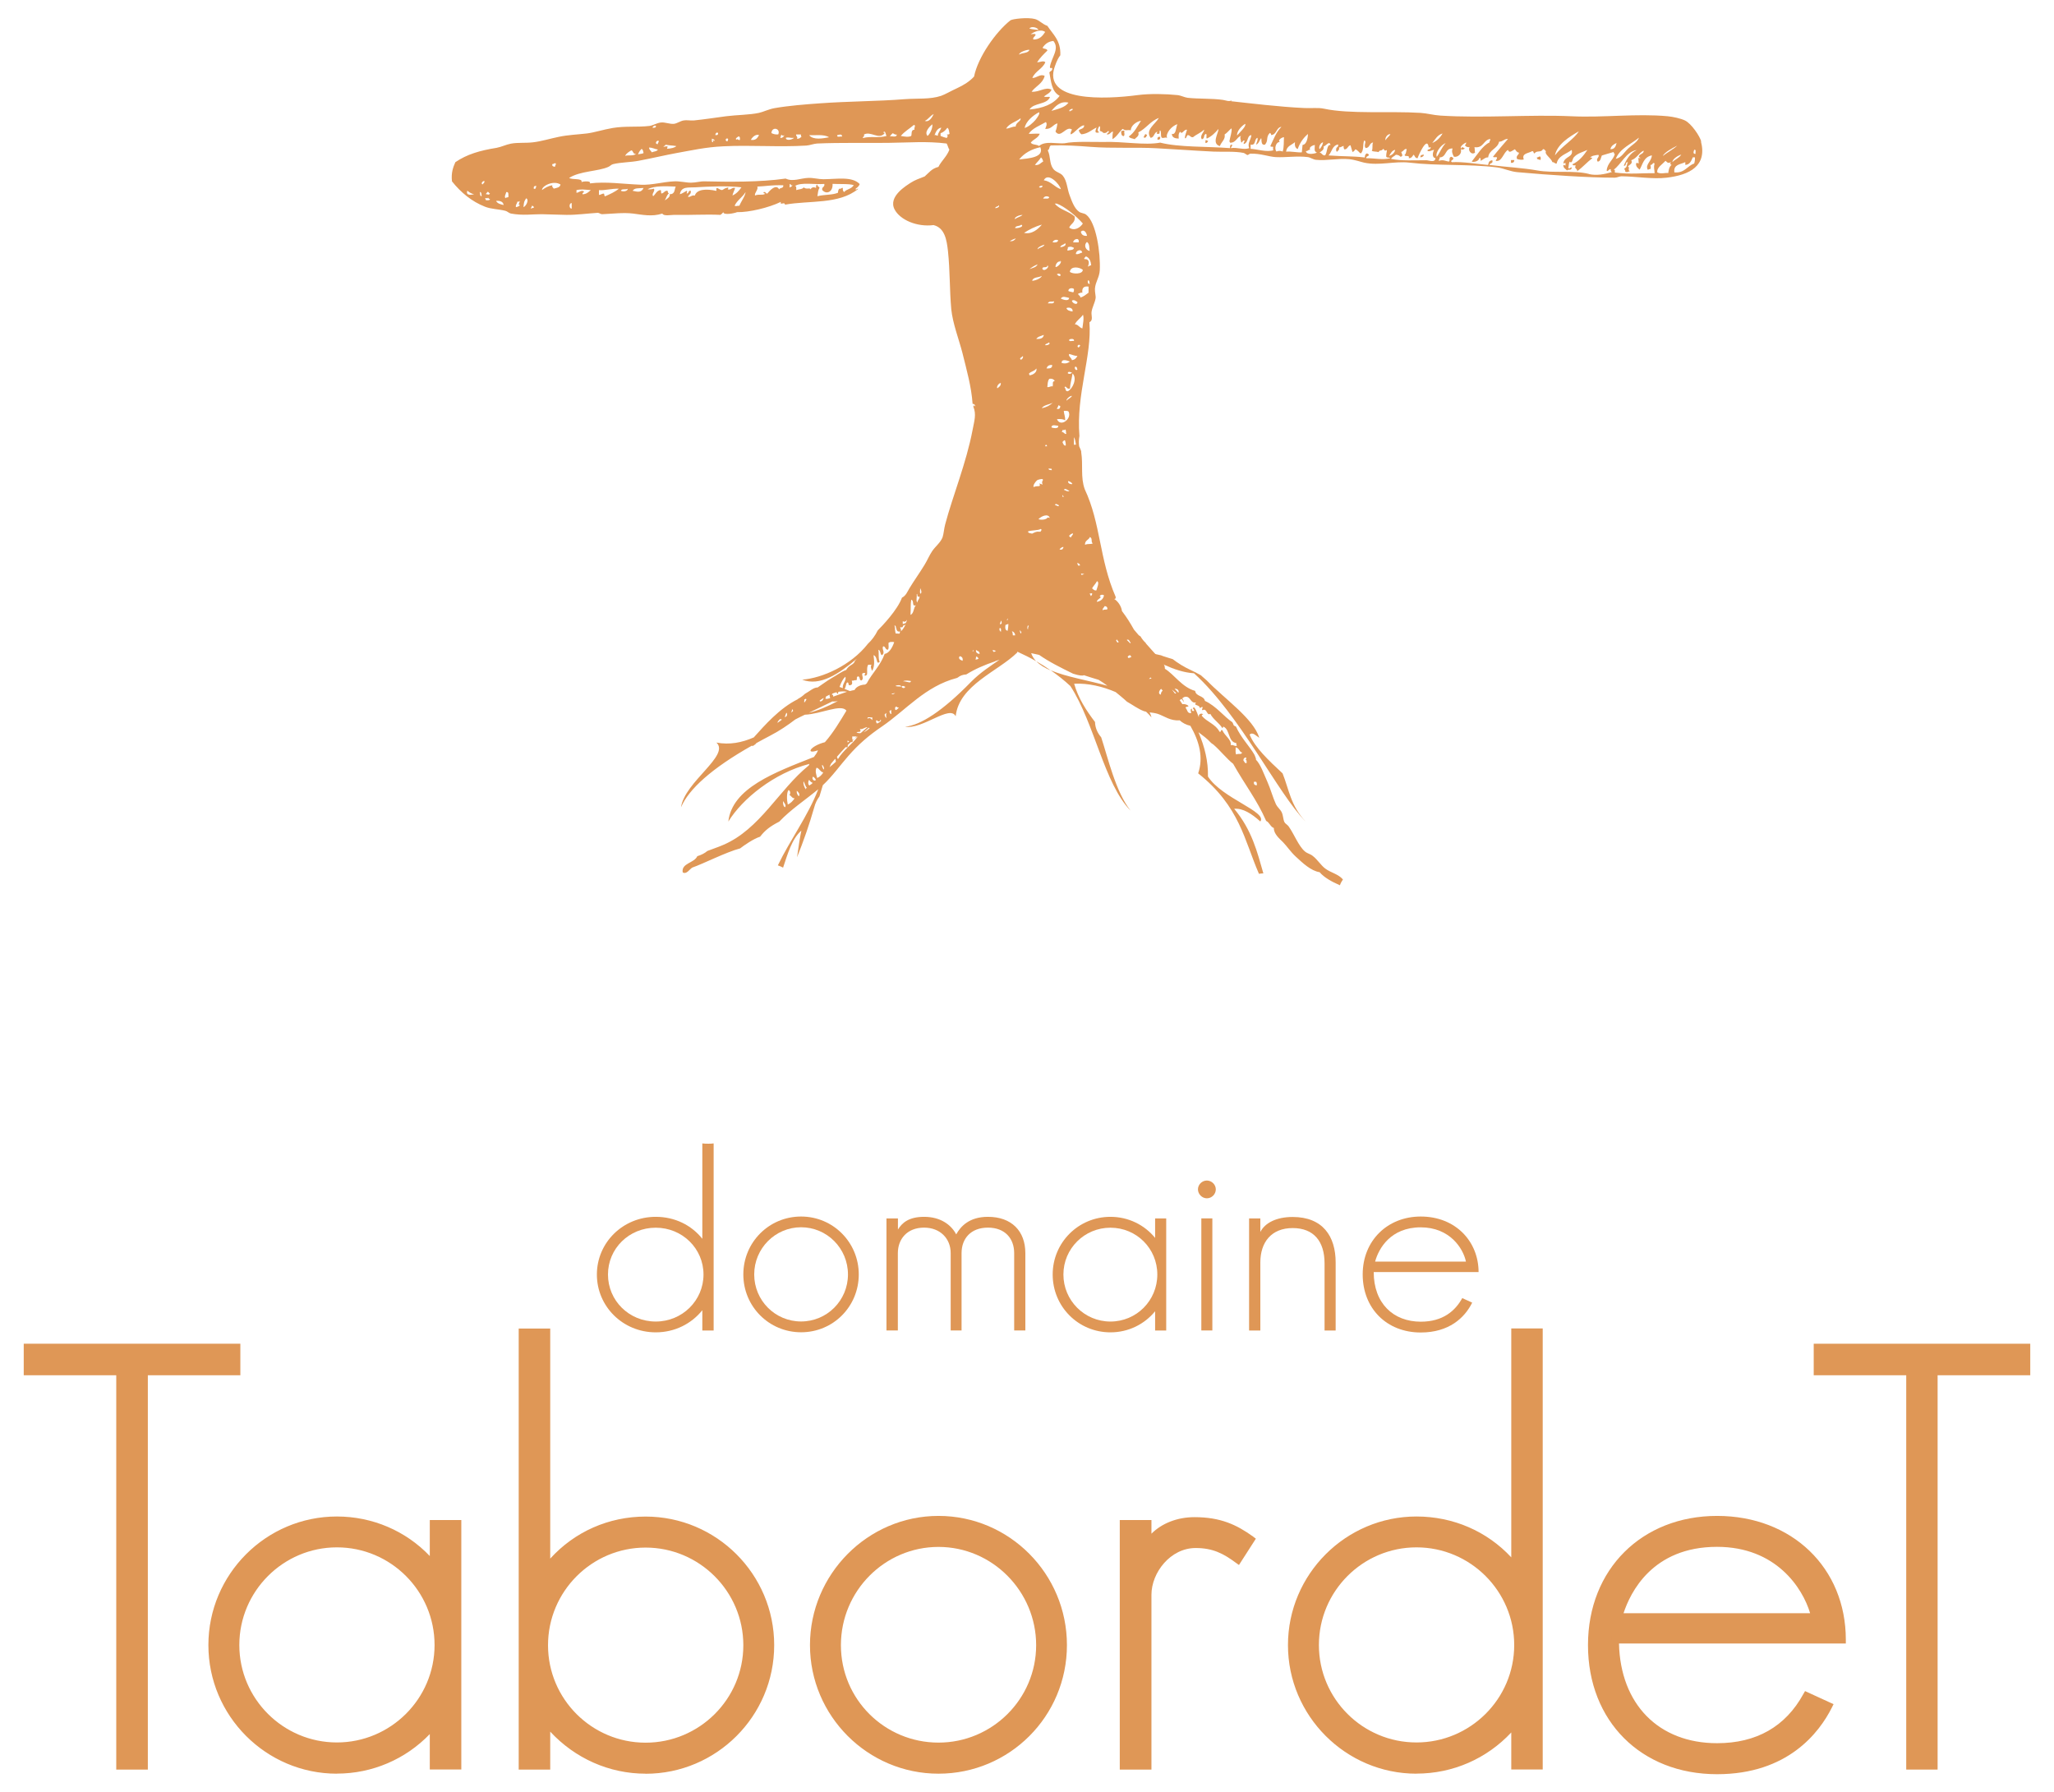
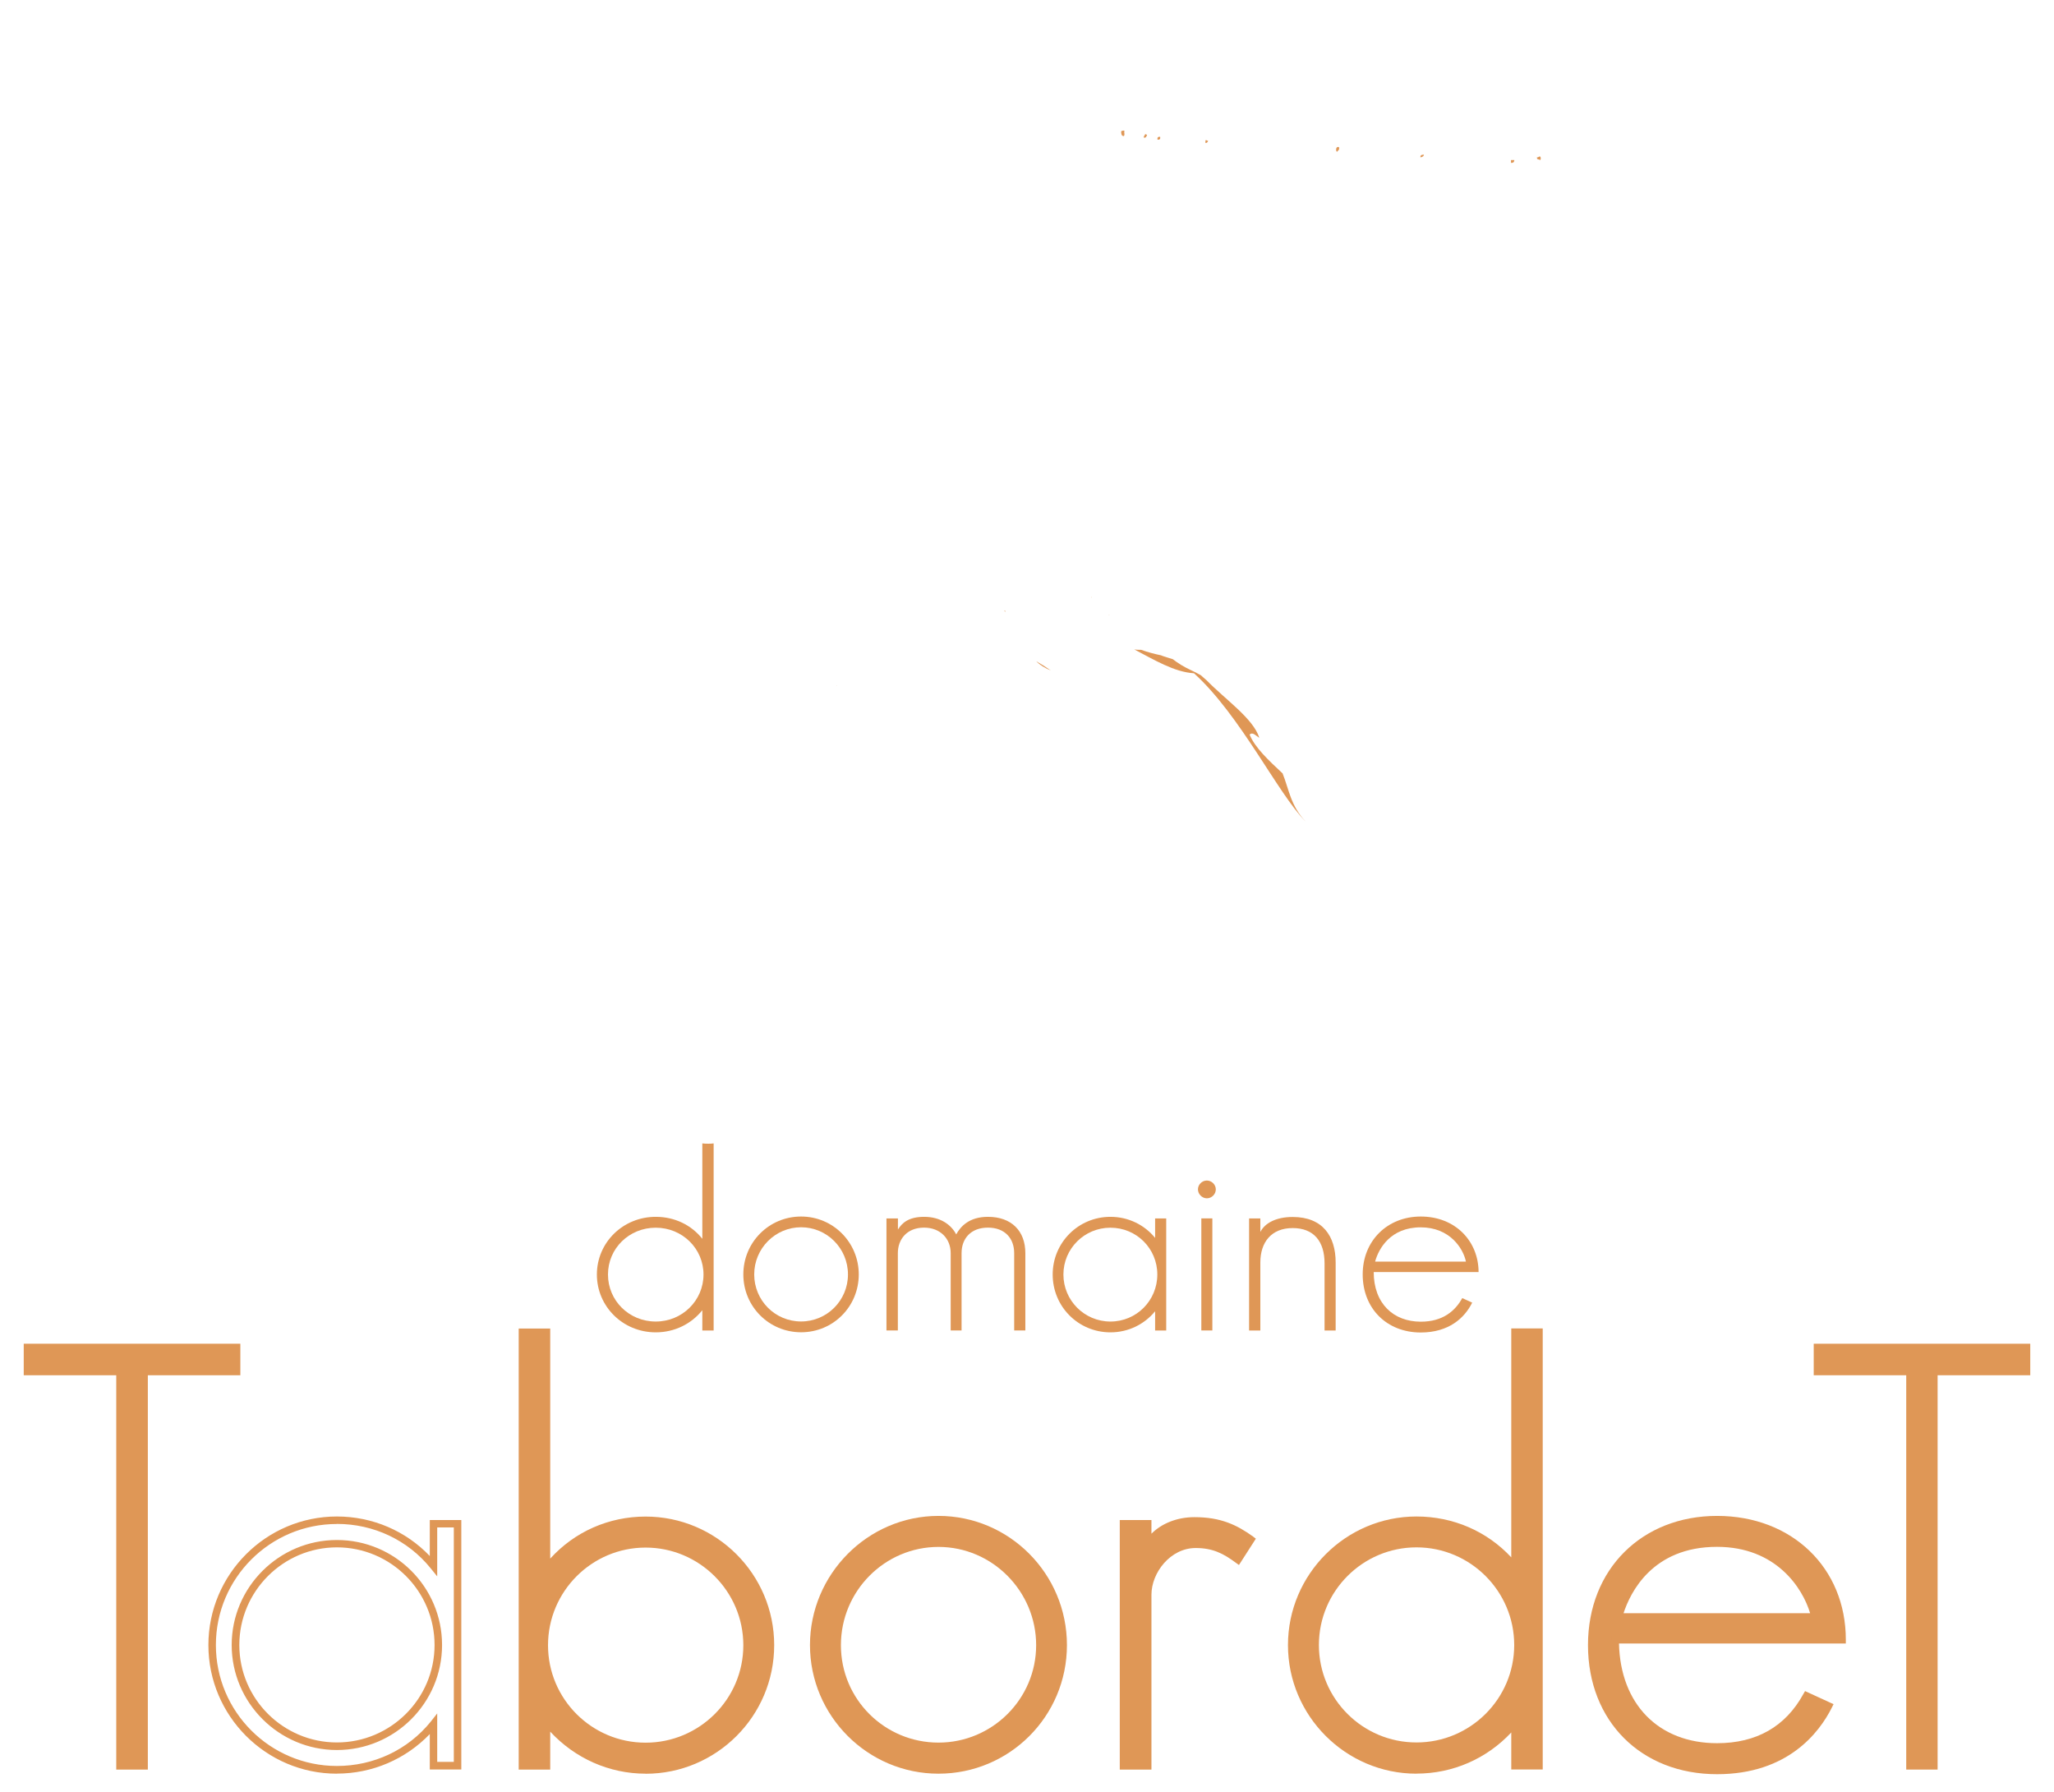
<svg xmlns="http://www.w3.org/2000/svg" id="Calque_1" data-name="Calque 1" viewBox="0 0 279.53 243.91">
  <defs>
    <style>
      .cls-1 {
        fill: #df9756;
        stroke-width: 0px;
      }
    </style>
  </defs>
  <g>
    <polygon class="cls-1" points="32.2 186.62 19.6 186.62 19.6 240.3 16.34 240.3 16.34 186.62 3.74 186.62 3.74 183.36 32.2 183.36 32.2 186.62" />
    <path class="cls-1" d="m20.12,240.81h-4.3v-53.66H3.23v-4.29h29.48v4.29h-12.59v53.66Zm-3.28-1.04h2.26v-53.66h12.59v-2.24H4.25v2.24h12.59v53.66Z" />
-     <path class="cls-1" d="m28.88,223.87c0-9.42,7.57-16.99,16.98-16.99,5.34,0,10.04,2.39,13.15,6.21v-5.73h3.28v32.94h-3.28v-5.68c-3.11,3.81-7.81,6.22-13.15,6.22-9.41,0-16.98-7.58-16.98-16.97m16.98,13.78c7.65,0,13.8-6.14,13.8-13.78s-6.15-13.8-13.8-13.8-13.8,6.13-13.8,13.8,6.14,13.78,13.8,13.78" />
    <path class="cls-1" d="m45.85,241.37c-9.65,0-17.49-7.87-17.49-17.5s7.84-17.5,17.49-17.5c4.82,0,9.36,1.94,12.64,5.38v-4.9h4.29v33.95h-4.29v-4.82c-3.29,3.42-7.82,5.38-12.64,5.38m0-33.97c-9.08,0-16.47,7.37-16.47,16.47s7.39,16.46,16.47,16.46c5,0,9.65-2.18,12.76-6.02l.89-1.13v6.59h2.26v-31.9h-2.26v6.66l-.89-1.1c-3.11-3.85-7.77-6.04-12.76-6.04m0,30.77c-7.89,0-14.32-6.43-14.32-14.29s6.42-14.29,14.32-14.29,14.31,6.4,14.31,14.29-6.43,14.29-14.31,14.29m0-27.58c-7.3,0-13.28,5.96-13.28,13.29s5.98,13.26,13.28,13.26,13.29-5.93,13.29-13.26-5.96-13.29-13.29-13.29" />
    <path class="cls-1" d="m71.13,240.3v-59.01h3.26v32.19c3.11-4.06,7.98-6.6,13.47-6.6,9.41,0,16.98,7.57,16.98,16.99s-7.57,16.97-16.98,16.97c-5.49,0-10.36-2.62-13.47-6.61v6.07h-3.26Zm16.73-2.64c7.64,0,13.8-6.14,13.8-13.78s-6.16-13.8-13.8-13.8-13.82,6.13-13.82,13.8,6.17,13.78,13.82,13.78" />
    <path class="cls-1" d="m87.86,241.37c-4.96,0-9.61-2.09-12.98-5.72v5.16h-4.29v-60.02h4.29v31.31c3.32-3.66,7.97-5.72,12.98-5.72,9.64,0,17.5,7.84,17.5,17.5s-7.86,17.5-17.5,17.5m-13.98-8.61l.91,1.18c3.19,4.06,7.95,6.39,13.07,6.39,9.07,0,16.46-7.4,16.46-16.46s-7.39-16.47-16.46-16.47c-5.18,0-9.96,2.35-13.07,6.41l-.91,1.22v-33.22h-2.23v57.97h2.23v-7.02Zm13.98,5.41c-7.88,0-14.3-6.43-14.3-14.29s6.42-14.29,14.3-14.29,14.34,6.4,14.34,14.29-6.47,14.29-14.34,14.29m0-27.58c-7.32,0-13.28,5.96-13.28,13.29s5.96,13.26,13.28,13.26,13.3-5.93,13.3-13.26-5.98-13.29-13.3-13.29" />
    <path class="cls-1" d="m127.72,240.84c-9.41,0-16.97-7.58-16.97-16.97s7.57-17.06,16.97-17.06,16.99,7.64,16.99,17.06-7.58,16.97-16.99,16.97m0-3.18c7.65,0,13.82-6.14,13.82-13.78s-6.17-13.88-13.82-13.88-13.79,6.21-13.79,13.88,6.12,13.78,13.79,13.78" />
    <path class="cls-1" d="m127.72,241.37c-9.64,0-17.49-7.87-17.49-17.5s7.85-17.58,17.49-17.58,17.48,7.88,17.48,17.58-7.83,17.5-17.48,17.5m0-34.05c-9.07,0-16.46,7.43-16.46,16.55s7.39,16.46,16.46,16.46,16.46-7.4,16.46-16.46-7.38-16.55-16.46-16.55m0,30.85c-7.91,0-14.31-6.43-14.31-14.29s6.4-14.4,14.31-14.4,14.31,6.47,14.31,14.4-6.43,14.29-14.31,14.29m0-27.66c-7.31,0-13.28,5.99-13.28,13.37s5.97,13.26,13.28,13.26,13.29-5.93,13.29-13.26-5.96-13.37-13.29-13.37" />
    <path class="cls-1" d="m152.91,207.36h3.25v2.87c1.13-2,3.58-3.26,6.38-3.26,3.59,0,5.68,1.11,7.65,2.54l-1.76,2.72c-1.82-1.37-3.34-2.09-5.72-2.09-3.9,0-6.55,3.77-6.55,6.88v23.28h-3.25v-32.94Z" />
    <path class="cls-1" d="m156.7,240.81h-4.31v-33.96h4.31v1.86c1.41-1.41,3.51-2.25,5.86-2.25,3.55,0,5.75,1.04,7.97,2.64l.38.29-2.3,3.58-.46-.33c-1.68-1.24-3.12-1.98-5.43-1.98-3.45,0-6.02,3.36-6.02,6.36v23.79Zm-3.27-1.04h2.25v-22.75c0-3.49,2.9-7.39,7.04-7.39,2.35,0,3.94.72,5.6,1.87l1.19-1.86c-1.95-1.34-3.87-2.17-6.95-2.17-2.58,0-4.9,1.19-5.92,3l-.95,1.72v-4.33h-2.25v31.91Z" />
    <path class="cls-1" d="m175.81,223.87c0-9.42,7.57-16.99,16.96-16.99,5.43,0,10.29,2.47,13.41,6.45v-32.04h3.25v59.01h-3.25v-5.92c-3.12,3.92-7.91,6.46-13.41,6.46-9.39,0-16.96-7.58-16.96-16.97m16.96,13.78c7.66,0,13.8-6.14,13.8-13.78s-6.14-13.8-13.8-13.8-13.79,6.13-13.79,13.8,6.13,13.78,13.79,13.78" />
    <path class="cls-1" d="m192.77,241.37c-9.63,0-17.49-7.87-17.49-17.5s7.86-17.5,17.49-17.5c5.01,0,9.61,2.02,12.9,5.56v-31.15h4.28v60.02h-4.28v-5.04c-3.35,3.58-7.96,5.6-12.9,5.6m0-33.97c-9.08,0-16.46,7.37-16.46,16.47s7.38,16.46,16.46,16.46c5.11,0,9.83-2.28,12.99-6.26l.92-1.15v6.85h2.25v-57.97h-2.25v33.02l-.92-1.15c-3.1-4.01-7.83-6.28-12.99-6.28m0,30.77c-7.9,0-14.31-6.43-14.31-14.29s6.41-14.29,14.31-14.29,14.32,6.4,14.32,14.29-6.44,14.29-14.32,14.29m0-27.58c-7.32,0-13.28,5.96-13.28,13.29s5.96,13.26,13.28,13.26,13.3-5.93,13.3-13.26-5.97-13.29-13.3-13.29" />
    <path class="cls-1" d="m248.81,232.16c-2.22,4.46-6.85,8.77-15.13,8.77-10.05,0-17.07-7.1-17.07-17.06s7.34-17.06,17.07-17.06c10.29,0,16.98,7.4,16.98,16.34h-30.87c0,9.16,5.74,14.57,13.89,14.57,6.46,0,10.11-3.17,12.19-6.91l2.94,1.35Zm-15.13-22.17c-8.86,0-12.36,6.13-13.41,10.05h26.72c-.8-3.82-4.71-10.05-13.31-10.05" />
    <path class="cls-1" d="m233.68,241.44c-10.34,0-17.57-7.22-17.57-17.57s7.37-17.58,17.57-17.58,17.52,7.08,17.52,16.85v.51h-30.87c.19,8.27,5.4,13.57,13.35,13.57,5.34,0,9.31-2.25,11.74-6.69l.23-.4,3.88,1.78-.24.48c-1.7,3.38-5.99,9.05-15.61,9.05m0-34.12c-9.6,0-16.56,6.96-16.56,16.55s6.82,16.55,16.56,16.55c8.64,0,12.7-4.81,14.43-8.03l-2.01-.94c-2.67,4.51-6.84,6.81-12.42,6.81-8.75,0-14.4-5.95-14.4-15.12v-.52h30.85c-.27-8.9-7.1-15.3-16.45-15.3m13.94,13.23h-28.01l.17-.63c.66-2.47,3.58-10.44,13.9-10.44,9.2,0,13.06,6.84,13.81,10.46l.13.61Zm-26.66-1.02h25.38c-1.02-3.43-4.63-9.03-12.67-9.03-8.81,0-11.81,6.24-12.72,9.03" />
    <polygon class="cls-1" points="275.79 186.62 263.18 186.62 263.18 240.3 259.92 240.3 259.92 186.62 247.33 186.62 247.33 183.36 275.79 183.36 275.79 186.62" />
    <path class="cls-1" d="m263.68,240.81h-4.26v-53.66h-12.59v-4.29h29.47v4.29h-12.61v53.66Zm-3.25-1.04h2.26v-53.66h12.59v-2.24h-27.43v2.24h12.57v53.66Z" />
  </g>
  <g>
    <path class="cls-1" d="m96.44,155.64c-.31,0-.58,0-.86-.04v12.98c-1.48-1.86-3.74-2.99-6.34-2.99-4.46,0-8.01,3.5-8.01,7.85s3.54,7.87,8.01,7.87c2.61,0,4.87-1.18,6.34-3.01v2.76h1.54v-25.46c-.22.03-.45.04-.68.04m-7.2,24.2c-3.63,0-6.5-2.85-6.5-6.4s2.88-6.37,6.5-6.37,6.5,2.84,6.5,6.37-2.88,6.4-6.5,6.4" />
    <path class="cls-1" d="m109.02,181.3c-4.36,0-7.86-3.5-7.86-7.87s3.49-7.88,7.86-7.88,7.85,3.53,7.85,7.88-3.46,7.87-7.85,7.87m0-1.47c3.52,0,6.38-2.85,6.38-6.4s-2.86-6.42-6.38-6.42-6.38,2.88-6.38,6.42,2.84,6.4,6.38,6.4" />
    <path class="cls-1" d="m120.65,165.81h1.55v1.51c.55-.88,1.43-1.73,3.57-1.73,2.27,0,3.71,1.13,4.36,2.39.59-1.07,1.76-2.39,4.32-2.39,3.2,0,5.09,1.92,5.09,4.94v10.52h-1.52v-10.52c0-1.98-1.24-3.47-3.57-3.47s-3.59,1.49-3.59,3.47v10.52h-1.48v-10.52c0-1.98-1.43-3.47-3.62-3.47-2.33,0-3.57,1.58-3.57,3.47v10.52h-1.55v-15.25Z" />
    <path class="cls-1" d="m143.26,173.44c0-4.34,3.49-7.85,7.86-7.85,2.46,0,4.65,1.11,6.08,2.87v-2.65h1.51v15.25h-1.51v-2.62c-1.44,1.76-3.62,2.87-6.08,2.87-4.37,0-7.86-3.5-7.86-7.87m7.86,6.4c3.54,0,6.38-2.85,6.38-6.4s-2.84-6.37-6.38-6.37-6.4,2.84-6.4,6.37,2.86,6.4,6.4,6.4" />
    <path class="cls-1" d="m164.24,163.07c-.65,0-1.21-.57-1.21-1.22s.56-1.2,1.21-1.2,1.22.55,1.22,1.2-.54,1.22-1.22,1.22m.75,17.98h-1.5v-15.25h1.5v15.25Z" />
    <path class="cls-1" d="m169.99,165.81h1.53v1.84c.61-1.21,2.15-2.04,4.4-2.04,4.09,0,5.85,2.62,5.85,6.19v9.26h-1.51v-9.13c0-2.98-1.45-4.81-4.34-4.81s-4.4,1.92-4.4,4.68v9.26h-1.53v-15.25Z" />
    <path class="cls-1" d="m200.35,177.27c-1.03,2.08-3.17,4.06-7,4.06-4.65,0-7.9-3.29-7.9-7.9s3.38-7.88,7.9-7.88c4.77,0,7.87,3.42,7.87,7.56h-14.27c0,4.24,2.65,6.75,6.41,6.75,2.99,0,4.68-1.46,5.64-3.21l1.36.62Zm-7-10.25c-4.09,0-5.72,2.86-6.21,4.66h12.36c-.37-1.78-2.18-4.66-6.16-4.66" />
  </g>
  <g>
    <path class="cls-1" d="m152.58,17.87c0,.35.03.65.37.65.18-.3-.02-.39.08-.74-.21-.03-.34.02-.46.09" />
    <path class="cls-1" d="m155.66,18.72c.35.08.35-.19.45-.37-.12,0-.12-.12-.26-.09-.05.18-.22.24-.19.47" />
    <path class="cls-1" d="m157.52,19c.3.04.42-.08.37-.38-.28-.04-.41.08-.37.38" />
    <path class="cls-1" d="m164.05,19.09v.37c.23.02.29-.15.37-.27-.12-.03-.17-.14-.37-.1" />
    <path class="cls-1" d="m181.95,20.67c.1-.2.39-.22.27-.65-.42-.17-.48.5-.27.65" />
    <path class="cls-1" d="m193.31,21.42c.23-.06.44-.12.47-.37-.26,0-.52.03-.47.37" />
    <path class="cls-1" d="m209.17,21.42c-.06.35.32.23.47.37.06-.28.06-.19,0-.47-.27-.08-.24.13-.47.09" />
    <path class="cls-1" d="m205.63,22.16c.31.03.44-.11.46-.38h-.46v.38Z" />
-     <path class="cls-1" d="m231.53,19.28c-.18-.74-1.37-2.49-2.23-2.89-.56-.27-1.6-.5-2.33-.57-4.3-.4-8.66.21-13.13,0-5.57-.25-12.04.28-17.81-.09-.94-.06-1.81-.31-2.71-.37-4.21-.26-9.63.19-13.14-.57-.8-.17-1.7-.04-2.69-.09-3.33-.15-7.51-.66-9.98-.93.06,0,.11,0,.1-.09-.44.17-.72-.02-1.21-.09-1.49-.21-3.28-.12-4.76-.28-.43-.05-.91-.32-1.4-.37-1.52-.16-3.76-.22-5.41,0-4.45.59-13.04.96-11.27-3.92.26-.74.47-1.16.74-1.5.09-2.02-1.01-2.84-1.76-4-.71-.25-1.08-.76-1.68-.93-1-.27-3.09-.02-3.36.18-2.03,1.62-4.42,5.05-4.94,7.65-.6.65-1.36,1.14-2.33,1.59-.76.34-1.6.84-2.15,1.03-1.52.51-3.23.32-5.03.46-3.46.28-7.61.28-11.46.56-1.98.14-4.24.32-6.15.65-.85.15-1.58.53-2.15.65-1.3.28-2.99.27-4.48.46-1.43.19-2.99.43-4.38.57-.47.04-.97-.08-1.4,0-.48.09-.88.41-1.31.46-.57.06-1.19-.24-1.77-.18-.57.06-1.06.4-1.58.47-1.66.19-3.23-.01-4.95.27-1.32.22-2.51.62-3.54.75-1.26.15-2.55.19-3.83.46-1.18.24-2.38.62-3.54.75-1.01.12-2.03,0-2.98.18-.65.12-1.3.45-1.96.57-2.28.37-4.01.87-5.6,1.95-.31.7-.59,1.45-.46,2.61,1.22,1.53,2.7,2.74,4.47,3.44.86.35,1.81.32,2.8.57.26.06.47.31.75.37,1.61.3,2.97.08,4.2.09,1.17.02,2.33.08,3.35.09,1.38.02,2.86-.19,4.29-.28.15,0,.38.19.56.19,1.43-.06,2.89-.25,4.2-.09,1.24.15,2.61.47,4.01,0,.15.39,1.2.18,1.58.18,2.17.05,4.29-.1,6.33,0,.15-.1.27-.22.39-.37,0,.46,1.54.15,1.87,0,1.62.04,4.34-.61,5.96-1.4-.16.56.51-.09.56.38,3.32-.6,7.37,0,9.97-2.15-.17-.1-.31.28-.37,0,.22-.18.46-.33.57-.65-1.03-1.08-3.09-.67-4.95-.66-.67,0-1.38-.21-2.05-.18-1.03.03-2.1.57-3.08.09-3.49.51-7.93.45-11,.38-.67-.02-1.22.18-1.87.18-.74,0-1.54-.23-2.33-.18-1.49.07-2.98.52-4.47.46-2.56-.1-4.75-.46-6.99-.18.27-.36-.82-.31-1.12-.18.18-.58-1.27-.27-1.68-.57,1.48-.95,3.92-.88,5.31-1.49.26-.11.4-.31.65-.38,1.1-.27,2.36-.24,3.54-.47,1.7-.32,3.62-.77,5.04-1.03,2.13-.38,4.03-.82,6.44-.93,3.67-.19,7.5.13,11.28-.1.49-.03,1-.25,1.49-.28,3.24-.14,6.55-.05,9.69-.09,2.81-.03,5.18-.25,7.93.09.15.25.21.6.37.84-.34.93-1.08,1.51-1.49,2.34-.93.24-1.25.76-1.87,1.3-.71.27-1.38.52-1.87.84-.62.41-3.13,1.88-2.23,3.64.74,1.43,3.04,2.43,5.31,2.14,1.53.38,1.79,2.02,1.96,3.54.29,2.77.21,5.26.45,7.92.2,1.93,1.02,4.03,1.5,5.87.6,2.42,1.24,4.66,1.4,6.99.23.01.35.14.37.38-.13-.12-.19-.29-.27,0,.44,1.06.13,1.95-.1,3.17-.84,4.47-2.72,9.03-3.73,12.86-.16.6-.2,1.3-.36,1.77-.3.74-.96,1.21-1.41,1.87-.37.54-.66,1.25-1.03,1.85-.71,1.17-1.44,2.17-2.05,3.18-.31.51-.49,1.04-1.03,1.3-.6,1.66-2.66,3.82-3.3,4.46-.33.68-.8,1.32-1.34,1.82-2.28,2.93-6.21,4.68-8.94,4.88,2.42.94,4.97-.77,7.44-2.85-.08.1-.17.2-.26.29-.16.58-.79.51-1.19,1.24-.62.21-1.24.69-1.92,1.07-.7.4-1.35.91-1.96,1.31-.59,0-1.11.54-1.75.88-.27.27-.6.5-.94.68,0,0-.02.01,0,.03-2.5,1.23-4.53,3.57-6.01,5.21-1.6.7-3.28,1.04-5.08.7,1.89,1.76-4.33,5.34-4.82,8.81,1.03-2.44,4.16-5.3,9.66-8.4.02.03.05.05.08.08.12-.08.25-.17.37-.25.06-.06.11-.11.15-.17.58-.32,1.2-.66,1.82-.98,1.32-.68,2.46-1.46,3.48-2.24.42-.21.85-.44,1.29-.64,2.17-.08,4.97-1.53,5.66-.55-.9,1.49-1.79,3-2.93,4.29-2.01.52-2.71,1.73-.94,1.1-.13.36-.35.64-.55.91-5.3,2.1-11.14,4.21-11.65,8.79,1.9-3.1,6.23-6.61,11.04-7.85-.03.06-.07.14-.09.21-4.08,3.3-6.62,8.67-11.65,10.82-.78.34-1.45.54-2.15.82-.37.31-.83.55-1.37.71-.42.95-2.2.94-1.99,2.2.51.34.95-.45,1.31-.65,1.52-.53,4.56-2.09,6.51-2.61.52-.41,1.82-1.31,2.71-1.59.68-.88,1.36-1.41,2.61-2.05,1.6-1.68,3.52-2.93,5.31-4.41-1.4,3.64-3.81,6.85-5.5,10.36.26.09.49.19.71.31.6-1.79,1.2-3.94,2.49-5.04-.21.96-.39,2.22-.59,3.63.89-2.21,1.67-4.46,2.33-6.76.15-.6.41-1.11.72-1.52.15-.52.3-1.03.46-1.53,1.29-1.2,2.35-2.71,3.48-3.99,1.34-1.54,2.77-2.78,4.57-4,3.29-2.25,5.87-5.47,10.19-6.6.05-.02.1-.05.14-.07.28-.23.64-.39,1.14-.41,1.17-.73,2.49-1.3,3.91-1.78.03-.01.06-.03.08-.05.18-.06.36-.12.53-.17-1.15.81-2.57,1.69-3.88,3.02-3.85,3.95-6.84,5.88-8.97,6.1,2.43.37,6.1-3.04,6.89-1.43.45-4.24,5.79-6.12,8.36-8.66.02-.05.03-.08.03-.13.88.4,1.74.83,2.55,1.29-.3-.32-.53-.68-.67-1.09.4.09.81.17,1.09.24,1.37.96,2.99,1.76,4.62,2.56.88.28,1.34.3,1.46.2.66.22,1.34.43,2.01.63.4.24.8.51,1.2.81-2.65-.74-5.6-1.21-7.71-2.1.93.65,1.83,1.36,2.67,2.14,3.29,5.05,4.6,13.31,8.19,16.95-2.04-2.55-3.11-7.3-4-9.98-.52-.6-.82-1.32-.84-2.08-1.2-1.58-2.28-3.23-2.84-5.21,1.92-.09,3.89.38,5.65,1.14.39.32.78.63,1.12.93.15.12.27.24.41.37.78.44,1.49.98,2.3,1.29.1.03.21.06.31.08.28.26.53.52.74.77-.06-.24-.15-.47-.26-.68.38.05.77.09,1.13.21.89.3,1.7.98,2.96.87.39.36.87.61,1.46.75,1.23,2.15,1.79,4.31,1.06,6.47,5.68,4.52,6.28,9.11,8.27,13.67.19-.03.38-.05.6-.06-.84-2.93-1.55-5.88-3.97-8.79,1.18-.1,2.37.66,3.56,1.73.97-1.34-5.21-3.13-7.13-6.12.05-2.02-.43-4.02-1.29-6.03.61.46,1.22.91,1.65,1.39.1.12.24.18.38.29.94.81,1.84,1.96,2.69,2.62,1.61,2.87,3.24,4.9,4.49,7.77.47.21.55.79,1.05.97-.03.8.81,1.49,1.25,1.93.55.57,1.04,1.32,1.72,1.95.96.89,2.08,1.95,3.26,2.13.6.71,1.59,1.27,2.76,1.78.09-.29.25-.55.41-.79-.63-.75-1.66-.92-2.4-1.48-.61-.45-1.08-1.26-1.73-1.74-.32-.26-.76-.33-1.05-.6-.86-.73-1.44-2.31-2.2-3.39-.17-.25-.47-.37-.58-.59-.19-.39-.16-.91-.38-1.36-.19-.38-.59-.69-.77-1.06-.44-.96-.72-2.05-1.15-3.02-.53-1.18-.96-2.48-1.62-3.1.19.19-.12-.56-.19-.68-.62-1.08-1.81-2.27-2.49-3.79-.46-.18-.24-.18-.48-.58-1.15-.77-2.22-2.22-3.74-2.91-.15-.75-1.23-.57-1.33-1.36-1.82-.51-2.86-2.26-4.12-3.01,0-.52-.22-.75-.58-1.17-.67-.82-1.39-1.56-2.06-2.34.02.02.07.03.1.05-.32-.27-.57-.59-.78-.95-.09-.05-.17-.1-.25-.17-.22-.26-.44-.5-.64-.75-.54-.96-.95-1.62-1.63-2.52-.1-.73-.6-1.38-1.06-1.65.17.01.23-.09.2-.29-2.25-5.16-2.01-9.97-4.21-14.65-.59-1.64-.2-3.25-.48-5.04.04-.14-.16-.51-.28-.8-.02-.2-.04-.42-.04-.63,0-.27.04-.52.08-.77-.47-5.67,1.72-10.89,1.36-15.49.56-.24.22-.93.29-1.4.09-.64.46-1.24.55-1.86.05-.25-.12-.87-.09-1.3.08-.97.6-1.5.66-2.51.11-2.32-.47-6.52-1.87-7.57-.28-.2-.67-.19-.93-.37-.69-.48-1.02-1.51-1.3-2.24-.33-.83-.35-1.99-.94-2.69-.35-.42-.97-.46-1.31-.94-.54-.75-.31-1.63-.74-2.52.3-.07.16-.6.47-.65,1.89-.06,3.63.06,5.31.19,3.07.24,6.14.04,8.95.19,2.72.14,5.14.33,7.84.46,1.34.06,2.85-.07,4.09.18.18.04.37.26.55.29.05,0,.28-.19.37-.19,1.41-.04,2.51.42,3.46.47,1.4.07,2.91-.19,4.37,0,.32.04.74.34,1.11.37,1.45.15,2.99-.23,4.48-.09.79.07,1.6.37,2.05.47,2.06.45,4.18-.23,6.16,0,3.95.47,8.01.16,11.93.65.93.12,1.82.57,2.79.65,4.32.39,9.66.75,13.23.75.33,0,.63-.19.94-.19,2.01.02,4.25.42,6.14.19,3.13-.37,5.53-1.6,4.66-4.94m-167.88,6.71c.26.2.51.42.93.47-.32.11-1.2.24-.93-.47m1.68.18c.28,0,.23.33.27.56-.31.04-.15-.4-.27-.56m.38-1.03c-.26-.13.03-.51.27-.46.03.26-.17.31-.27.46m.46,2.15c.01-.11-.03-.16-.09-.18-.07-.26.43.06.37-.19.09.06.09.22.28.19-.01.23-.31.18-.56.18m0-.83c.03-.13.16-.15.19-.29.26-.06.18.18.37.19-.15.28-.25.11-.56.1m1.39.92c.58-.04.96.1,1.03.56-.43-.09-.85-.21-1.03-.56m1.68-.55c-.06.13-.36.02-.38.19-.24-.18.05-.63.09-.84.38-.06.27.36.29.65m1.02,1.39c-.07-.37.18-.43.19-.74.13.02.26.02.28-.09.18.12-.33.56.1.56-.13.15-.33.24-.57.28m1.03,0c.05-.43.02-.74.38-1.21.43.24-.06,1.1-.38,1.21m1.12.2c-.28-.06.09-.2,0-.38.21-.01.3.08.28.29-.13-.02-.26-.02-.28.09m.28-2.71c-.04-.29.08-.41.37-.37-.13.11,0,.48-.37.37m2.99-3.45c.07.26-.13.24-.09.47-.22-.03-.45-.07-.37-.38.22.04.2-.16.46-.09m-.28,3.45c-.04-.18-.26-.17-.18-.47-.59.09-1,.37-1.41.65-.02-.56,1.56-1.37,2.52-.75-.07.42-.53.46-.93.56m36.83-.65c.1.48-.38.37-.28.84.62.7,1.49.19,1.4-.84.62.05,2.38-.04,2.89.18-.36.57-.98.51-1.3.93-.17-.08-.22-.29-.19-.56-.23-.03-.19.18-.47.1-.13.11-.18.32-.19.56-.79.33-1.78.22-2.8.47.1-.55.08-.84.29-1.12-.03-.22-.33-.16-.29-.46-.19.02-.19.24-.18.46-.31-.16-.63-.1-.74.19-.1-.29-.58.07-.94-.27-.18.27-.67.24-1.02.37,0-.25.06-.56-.18-.56.88-.55,2.69-.17,4.01-.28m-4.68,0c.16.03.09.29.38.18-.14.11-.22.27-.46.28.1-.29-.04-.25.08-.47m-4.46.37c1.3-.05,1.77-.22,3.54-.18.09.46-.45.29-.56.56-.4-.78-1.27.13-1.59.56-.28.07-.18-.26-.46-.19-.22,0,.03.26.19.19-.27.31-.91.04-1.41.27-.16-.29.5-.83.29-1.21m-2.42,2.61c-.38-.03-.37.12-.66,0,.35-.77,1.08-1.15,1.49-1.86-.03.52-.6,1.26-.84,1.86m-5.97-2.51c1.85-.11,4.24-.23,6.25,0-.32.46-.68.88-1.22,1.11.08-.38.26-.67.36-1.02-.5-.1-.49.31-1.01.19.06-.07.09-.15.09-.27-1.03.21-.53.65-1.49.09-.34.02,0,.37-.18.38-1.3-.3-2.63-.23-2.89.64-.46-.09-.54.22-.93.19.07-.34.47-.34.37-.84-.37-.07-.22.39-.55.37,0-.25.16-.19,0-.37-.32.16-.57.38-.93.47.19-1.1,1.16-.88,2.15-.94m-2.71-.1c-.21.39-.05,1.04-.83,1.04.11.35-.34.64-.66.83.2-.28.26-.74.56-.93-.24-.17-.07-.16-.19-.37-.44-.04-.46.35-.84.37-.1-.3.03-.25-.09-.47-.55.06-.69.57-1.02.84-.29-.32.33-.69.09-1.03-.24.08-.5.12-.85.09.94-.53,2.61-.41,3.83-.37m-4.38.19c-.29.64-.77.55-1.49.38.3-.42.73-.31,1.49-.38m-2.15.1c0,.38-.69.43-.93.28.08-.34.72-.1.93-.28m-3.91.19c.69.08,1.74-.23,2.7-.19-.53.44-1.19.73-1.87,1.03-.17-.02-.06-.32-.19-.37-.26.01-.38.17-.65.19v-.65Zm-3.07,0c.66-.15,1.14-.06,1.95,0-.31.25-.56.55-1.12.57-.07-.26.19-.19.19-.38-.35-.26-.67.15-1.02.18v-.37Zm-.65,1.77v.75c-.38.02-.38-.78,0-.75m11.46-10.53c.04.29-.2.29-.47.27.07-.16.18-.32.47-.27m-4.19,4.1c.18-.36.51-.54.84-.75.31.05.19.56.65.47-.37.35-1.13.13-1.49.28m1.76-.19c.09-.32.27-.54.47-.75.23.06.21.35.28.55-.18.14-.53.1-.75.19m1.87-.28c-.11-.25-.37-.32-.37-.65.49,0,.76.21,1.2.27-.13.27-.55.25-.84.38m.84-1.12c-.46.03-.25-.52.09-.46.09.26-.14.24-.09.46m1.22.65c.07-.09.09-.21.09-.37-.3.1-.24-.02-.46.09-.29-.1.26-.09.16-.29.78.14.88.08,1.5.19-.21.22-.69.33-1.3.37m6.33-.93c-.31.09-.15-.3-.19-.46.13.09.34.08.37.28-.06.14-.36-.34-.18.18m.28-.94c0-.25.22-.45.37-.27.03.25-.13.3-.37.27m1.68.84c-.36.07-.36-.45,0-.37.16.18-.02.11,0,.37m1.67-.19c-.24.13-.38-.28-.46,0-.29-.17.15-.38.27-.47.2.02.2.24.18.47m1.49,0c.21-.38.66-.81,1.12-.65-.22.38-.43.76-1.12.65m3.73-.74c-.41.04-.68-.06-.93-.18.06-.95,1.29-.64.93.18m.29.47c-.02-.16.11-.2.09-.38.17-.09.3.28.38,0,.15.07-.18.45-.47.38m.74,0c.39-.14.48.04,1.12,0-.28.26-1.08.45-1.12,0m1.5.1c.2-.2-.12-.28-.1-.56h.66c0,.13-.02.26.09.28-.17.15-.29.33-.65.29m1.68-.47c.64.04,2.03-.17,2.7.28-.83.16-2.14.41-2.7-.28m3.81,0c.22-.06.7-.24.66.19-.21-.07-.73.17-.66-.19m3.55.38c-.25-.08.25-.17.09-.47.92-.53,2.05.78,2.82-.18-.02-.09-.12-.07-.21-.1.33-.38.35.33.47.47-1.16.32-2.19,0-3.18.28m3.64-.19c.09-.19.22-.33.37-.46.2.05.27.23.57.18-.07.5-.72.12-.94.28m3.35-.93c-.54-.03-.34.66-.46.84-.35.2-1.03.07-1.41,0,.5-.61,1.19-.99,1.78-1.5.32.07,0,.3.08.66m1.78.84c-.49-.53.29-1.3.65-1.59.07.45-.27,1.28-.65,1.59m-.37-2.05c.48-.21.64-.62,1.21-.94-.21.46-.63,1.16-1.21.94m1.32,1.95c.18-.46.36-.93.92-1.03-.1.34-.52.84-.46,1.03-.02.21-.24-.12-.46,0m1.67-.09c.23.27.09.16,0,.47-.31-.07-.58-.17-.85-.28v-.37c.42-.14.69-.42.93-.75.21.17.21.37.29.84-.09.07-.22.1-.38.09m-23.03,80.06c.03-.28.24-.37.37-.54.07.04.14.08.25.09-.22.15-.41.3-.62.45m1.25-.93c-.07.06-.15.12-.24.18,0-.22.16-.49.2-.63.16.14.08.29.04.45m.86-.67c-.09.07-.18.14-.26.2.07-.14.14-.29.12-.45.12.03.15.13.14.25m-1.08,13.08c-.26-.12-.28-.46-.28-.84.14.21.48.58.28.84m.37-.37c-.13-.51-.19-1.59.09-1.96.3.04.3.64.1.65.29.1.35.46.74.47-.24.34-.51.66-.93.84m1.5-1.12c-.17-.18-.32-.38-.28-.75.19.14.51.47.28.75m.93-.93c-.14-.33-.35-.59-.29-1.12.18.29.24.7.48.94-.18-.04-.18.07-.19.19m.55-.56c-.28-.01-.21-.62-.08-.75.13.15.24.33.46.38-.03.22-.29.21-.38.38m.47-1.21c.15.13.31.24.37.46-.26.28-.64-.21-.37-.46m1.33-.48c-.19.28-.43.53-.78.67-.1-.36-.33-.98-.08-1.4.4.1.47.55.89.64-.01.03-.02.06-.03.09m.12-.45c-.12-.18-.24-.36-.24-.66.18.06.2.28.28.45-.02.07-.04.15-.05.21m10.76-20.23c.21.19.49.03.57-.19.02.05-.05.23-.16.45-.13.05-.28.09-.41.15,0-.14-.02-.28,0-.4m-.38,1.39c0,.09-.02.19-.05.28-.02.02-.03.02-.06.03-.17,0-.33-.03-.49-.03-.05-.26-.07-.48-.1-.72.06-.02.12-.04.18-.06.06.27.08.61.52.51m-.53-.55c-.05.03-.11.05-.17.09,0-.12-.02-.24-.05-.38.14.05.18.16.22.3m-6.92,6.7c.24.45-.47,1.02-.32,1.55-.16-.06-.32-.11-.46-.16.2-.57.48-1.11.78-1.39m-2.63,2.7c.16-.09.33-.18.49-.26,0,.15.02.31.09.47-.21.03-.35.14-.65.09.02-.12.04-.21.07-.3m-.3.18c-.07.27-.24.49-.51.48-.03-.04-.03-.08-.04-.12.18-.13.36-.25.55-.36m-2.55.54s-.07.05-.1.08c-.04-.1.04-.32,0-.42.11.01.17-.02.19-.09.23.1-.02.25-.09.43m.57,1.46c1.05-.51,2.11-1,3.16-1.52.26.03.5,0,.74-.05-1.49.8-2.8,1.32-3.89,1.58m3.25-2.18c.03-.18-.02-.28-.19-.27.04-.04.07-.1.1-.15.18-.07.35-.13.55-.18.03.1.09.18.19.24.02-.09.03-.19.06-.3.4-.06.78-.08,1.19-.01-.59.19-1.2.43-1.9.67m-.49,9.6c.07-.16.13-.31.2-.47.18-.23.38-.45.56-.67.07.1.1.23.1.4-.27.27-.57.49-.86.74m1.14-1.11c-.07-.11-.12-.21-.13-.31.15-.18.31-.34.47-.53h.03v-.04c.23-.25.46-.49.67-.73.09,0,.17,0,.26.03.04-.14.06-.23.04-.32.14-.13.27-.27.4-.39.08.02.18-.01.31-.13-.04-.02-.05-.07-.06-.11.08-.08.16-.15.25-.24-.09.06-.18.1-.27.16-.02-.13-.02-.3-.02-.46h.62c-.12.1-.23.21-.33.3.16-.09.31-.2.46-.3h.01c-.82,1.11-1.98,1.86-2.7,3.07m1.31-2.52c.09.05.18.1.23.14-.06.04-.14.08-.23.13-.02-.07-.02-.16,0-.27m1.21-1.12c.25-.13.75.1.46-.46.3.15.71-.26,1.04-.24-.32.27-.63.53-.93.81-.19.03-.39,0-.56-.1m.96-.01c.25-.21.49-.42.71-.63.02.02.06.04.1.09-.24.21-.53.41-.81.54m1.18-1.66c-.19-.18-.3-.39-.65-.19-.08-.35.44-.11.65-.18v.37Zm.66.47c-.15-.13-.16-.26-.13-.41.03-.02.05-.04.07-.05.15.2.48.28.52-.09.26.24-.3.43-.46.55m1.04-1.27c.06-.05.14-.12.21-.17-.03.21-.07.46.05.7-.24-.15-.29-.33-.27-.52m0-8.24c-.57,1.61-1.71,2.62-2.45,4.04-.07.06-.15.1-.22.16-.52,0-1.21.26-1.44.74-.21.03-.42.08-.63.14-.25-.11-.5-.21-.74-.3.22-.2.16-.65.35-.86.33-.09.07.42.39.37.39-.06.32-.31.26-.65.25.11.55-.18.55,0,.31-.16-.03-.4.28-.56.35,0,.14.55.47.56.52-.28-.26-1.03.37-1.02.38-.03-.01.12.09.37.15.03.17-.09.28-.09.14-.3-.08-.96.19-1.4h.46c-.19.21-.03.64.09.83.36-.69.27-1.4.18-2.14.45.15.4.86.57,1.02.17.03.17-.08.27-.09-.24-.61-.07-.92-.18-1.66h0c.32.08.21.6.47.74.55-.37-.09-.85.19-1.21.35.02.25.49.65.46.16-.32.04-.53.07-.94.07-.03.16-.07.24-.11.18.02.3-.05.53.03-.25.74-.71,1.51-1.29,1.59m.66,7.77c.07-.05.15-.1.22-.15,0,.23.02.41.02.58-.16-.02-.24-.2-.25-.43m.25-2.27c.09-.1.31-.16.52-.14-.1.05-.2.09-.31.14-.06,0-.12-.02-.21,0m.57,2.15c-.09-.18-.06-.27-.04-.39.06-.03.12-.07.18-.1.06.09.12.18.33.12-.13.15-.24.32-.47.37m0-3.27c.04-.13.85-.22.74.09-.19-.08-.39.01-.74-.09m.65-8.02c.29.09.36-.02.38-.19.12-.05.23-.1.34-.15-.18.34-.42.75-.64.91.08-.29-.09-.34-.09-.57m.48,8.3c-.15-.02-.28-.1-.29-.19.12-.2.34-.07.52.03-.08.06-.14.11-.22.17m.85-.79c-.29,0-.69-.18-.96-.15.37-.18.77-.07,1.11-.03-.05.06-.1.12-.15.18m.06-9.19c.06-1.04-.01-1.37.1-2.06.46.12.01.99.64.75-.36.33-.24,1.11-.74,1.31m.93-1.67c-.21-.2-.03-.78-.09-1.11.17-.32-.05.52.39.27.02.4-.28.48-.3.84m.47-1.21c-.21-.07-.04-.53-.09-.75.12.16.26.56.09.75m5.69,9.13c-.21-.1-.49-.15-.49-.48.04-.05.09-.1.12-.15.26.07.44.22.37.62m1.49-1.3c-.08,0-.12,0-.16-.02.05-.04.11-.08.16-.14,0,.05,0,.1,0,.16m38.17,17.77h.29c.07.11.13.26.08.49-.27-.02-.44-.12-.38-.49m-1.06-3.3c.02.13.02.27-.09.29.27.09.06.32.19.38-.2.32-.39-.18-.48-.29.02-.25.14-.38.38-.39m-.57-.69c.02.38-.61.1-.76.3-.18-.19-.08-.64-.1-.98.48.06.57.74.87.68m-8.23-7.27c.14.17.24.32.35.48-.05-.19-.14-.38-.25-.56.13-.11.26-.21.47-.22.69-.02.62.95,1.42.78-.52.45.52.27.48.77.09-.09.28-.06.29-.19.29.11-.14.37.1.48.6-.37.55.81,1.05.49.41.78,1.18,1.2,1.64,1.94.1-.02.05-.19.17-.19.89.42.59,2.08,1.74,2.23-.02.14-.03.27.09.29-.19.29-.51-.14-.86,0,.15-.74-.8-1.25-1.14-2.04-.31-.12-.08.31-.39.2-.51-1.02-1.7-1.32-2.4-2.15-.03-.16.07-.18.19-.19-.2-.26-.75-.06-.57.39-.16-.18-.29-.93-.67-1.36-.39.12.02.19,0,.48-.25.06-.35-.04-.29-.3-.31.06-.14.36-.1.59-.57.1-.51-.45-.76-.68-.04-.27.36-.09.38-.29-.2-.19-.54-.28-.83-.24-.12-.18-.24-.37-.37-.55.09-.04.17-.1.25-.17m-.39-.88s-.05.02-.06.02c-.16-.18-.31-.35-.49-.51.3-.03.6.13.55.49m-.89-.37c.2.16.4.32.57.48-.06.01-.12.03-.18.05-.12-.18-.26-.35-.4-.53h.01Zm-1.49-.11c.07.08.14.16.21.24-.13.13-.26.26-.24.54-.4-.06-.28-.52.02-.78m-1.43-1.55c.04.05.1.09.13.15-.1.02-.21.04-.34.05.06-.08.13-.15.21-.2m-3-2.64c-.05-.06-.09-.11-.12-.17.06-.12.19-.18.32-.23.07.08.13.16.2.23-.13.08-.26.14-.4.17m-.18-2.51c.33-.04.28.3.48.39-.02.06-.03.09-.09.1-.14-.14-.27-.29-.43-.43,0-.02.01-.04.03-.06m-1.41-.02c.09.11.17.23.27.33-.05.05-.11.07-.17.1-.06-.09-.13-.19-.19-.28.03-.05.06-.11.08-.16M223.05,18.72c-.19.6-.93.98-1.48,1.5-.51.48-.93,1.27-1.68,1.39.59-1.44,2.06-1.97,3.17-2.89m-3.06.74c-.11.45-.26.87-.84.84.1-.45.44-.66.84-.84m-5.14-1.59c-.64,1.07-2.29,2.01-3.25,3.27.31-1.5,1.92-2.5,3.25-3.27m-18.54.29c-.33.58-.77,1.03-1.4,1.3.4-.49.7-1.1,1.4-1.3m-6.45,2.23c-.1.45-.42.69-.83.84.22-.35.38-.75.83-.84m-.65-2.14c-.16.33-.5.49-.65.84-.13-.26.19-.86.65-.84m-19.76-1.4c.18.35-.75,1.16-1.11,1.59-.05-.57.58-1.28,1.11-1.59m-23.49-2.05c.07.32-.34.16-.36.38-.27-.16.16-.38.36-.38m-.56-.83c-.48.66-1.44.86-2.32,1.12.5-.61,1.24-1.4,2.32-1.12m-2.05-8.39c.88,1.07-.27,2.22-.48,3.54.04.32.27-.01.32.19.03.37-.3.35-.39.56.24,1.24.3,2.6,1.4,3.17-.84,1.14-2.29,1.7-4.1,1.86.54-.94,2.35-.63,2.78-1.68-.14-.12-.51.06-.82-.09.36-.3.86-.46,1.03-.93-.82-.44-1.65.37-2.71.28.55-.76,1.52-1.1,1.78-2.15-.61-.33-1.08.3-1.68.28.38-.93,1.38-1.22,1.77-2.14-.27-.28-.77.03-1.12,0,.39-.6.89-1.1,1.4-1.59-.05-.3-.5-.19-.66-.38.32-.48.75-.86,1.49-.93m.84,29.93c.5-.05-.18.86-.56.84-.04-.34.3-.86.65-.74.02-.08-.04-.09-.09-.09m1.11-1.87c.41-.12.53-.06.84.09-.06.35-.55.26-.84.38-.17-.18.06-.17,0-.47m-.18,20.88c-.05-.15.37-.63.75-.66-.16.31-.52.41-.75.66m.8,11.33c-.04.1-.69,0-.57-.39.24.07.46.18.57.39m-.52-9.84c.5.95-1.09,2.2-1.58,1.03.45-.03.89-.03,1.11.18.04-.54-.15-.84-.18-1.31.25,0,.53-.03.65.1m-.93,2.78c.05-.07.1-.14.1-.27.15,0,.35.04.36-.09.22.15.04.54.19.55-.19.27-.35-.26-.65-.18m.56,1.82s-.07.01-.12.02c-.2-.08-.27-.31-.35-.52.18,0,.12-.26.36-.19.06.21.12.41.1.7m-3.27-5.08c.29-.46,1.02-.48,1.5-.75-.39.37-.86.63-1.5.75m.74,5.18c-.09,0-.19,0-.28,0,.04-.08.06-.16.1-.23.1.05.15.14.18.23m-.61,5.23c-.13-.1-.35-.09-.47-.19.12.19.11.3.02.38-.27,0-.57.03-.8.13-.04-.31.2-.64.48-.92.2-.11.46-.18.78-.17,0,.07,0,.13.02.19-.18.18-.11.36-.03.59m.25-32.68c-.15.37-.69.36-.94.64-.08-.24.57-.55.94-.64m-.75-7.84c.09-.13.24-.19.47-.18.02.27-.33.33-.47.18m1.87,27.13c-.35-.07-.41.15-.74.09.07-.4,0-.76.27-1.12.41-.06.6.08.75.27-.41.15-.2.36-.29.75m-.84-2.43c.1-.3.3-.51.77-.47.03.46-.35.48-.77.47m-.18-3.17c.03-.25.39-.17.45-.37.42.14-.1.43-.45.37m-.37-10.35c-.09-.47.68-.06.66-.48.4.03-.32.91-.66.48m.18,8.95c-.05.47-.48.58-1.02.56.19-.34.66-.4,1.02-.56m-.28-8.02c-.02.24-.73.63-1.3.66.12-.54.9-.42,1.3-.66m-1.67-.93c.41-.3.55-.41,1.11-.65-.17.41-.69.49-1.11.65m.93,13.51c.18.43-.39.91-.93.94,0-.12-.02-.18-.09-.19.24-.35.82-.36,1.03-.75m2.98,7.82c.07.45-.75.31-.93.2.04-.45.61-.23.93-.2m0-2.78c.15-.03.16.08.28.09-.01.27-.11.45-.47.38.03-.18.19-.24.19-.47m-.19-17.81c.04-.18.66-.16.47.18-.3.08-.29-.15-.47-.18m.65,12.03c-.02-.64.82-.31,1.12-.19-.33.27-.72.31-1.12.19m.65-7.46c.27-.15.95-.06.83.46-.36-.06-.72-.14-.83-.46m.75,8.76c-.08.18-.4.26-.57.09.05-.3.35-.14.57-.09m-.37-2.52c.38.08.68.26,1.12.27-.15.29-.36.52-.75.57-.06-.33-.55-.57-.37-.84m.65-1.77c-.21-.07-.73.17-.65-.18.14-.13.74-.19.65.18m-.28-5.49c.32-.17.5.05.75.19,0,.52-.75.13-.75-.19m-.48-1.31c-.04-.38.51-.48.75-.28.03.21-.01.36-.09.46-.21-.06-.47-.08-.66-.18m.2-2.6c.1-.85,1.28-.66,1.76-.29,0,.65-1.4.59-1.76.29m.82-2.43c-.02-.52.78-.76.86-.19-.32.03-.44.27-.86.19m.38-1.59h-.74c-.03-.42.88-.77.74,0m-1.3,7.56c-.02.53-.91.21-1.13.09.22-.4.71-.18,1.13-.09m-1.21-6.9c.07-.34.51-.3.65-.55.3.31-.32.54-.65.55m-1.03-.66c.04-.29.51-.46.75-.27-.06.27-.37.31-.75.27m.18,8.02c.06.43-.52.24-.84.28.2-.37.42-.16.84-.28m-1.48-13.98c.18-.36.55-.38.83-.19-.03.31-.53.15-.83.19m-1.12-4.57c.26-.36.6-.63.83-1.03.16.13.24.32.3.56-.36.18-.52.54-1.12.47m-2.15-.75c.67-.85,1.65-1.4,2.88-1.67.57,1.41-1.6,1.52-2.88,1.67m.46,7.55c-.28.25-.72.32-1.04.57-.09-.27.57-.57,1.04-.57m1.78-12.95c-.39.44-.99.99-1.5,1.11.18-.88,1.08-1.67,1.96-2.14.17.19-.24.74-.46,1.02m1.3-11.94c-.35.52-.72,1.02-1.59,1.03-.19-.21.21-.41.29-.65-.05-.21-.46-.04-.66-.1.42-.27,1.35-.73,1.96-.28m-.93-.27c-.42-.07-.7-.06-1.21-.19.18-.37,1.15-.17,1.21.19m-1.21,2.7c-.18.5-1,.37-1.4.65-.06-.31,1.08-.71,1.4-.65m-1.22,9.32c.14.37-.67.57-.65,1.12-.53-.01-.79.26-1.31.28.42-.71,1.32-.9,1.96-1.4m-1.72,68.23s-.1.06-.15.09c.03-.1.08-.2.11-.27.02.06.03.12.04.18m-.33.72c.13-.06.27-.11.4-.15,0,.39-.07.79-.1.94-.33-.05-.36-.4-.3-.79m-.93-57.11c.24.15-.2.41-.46.38.04-.26.4-.17.46-.38m-3.16,61.8c.07-.08.09-.21.09-.37.24-.06.2.19.36.19-.07.14-.22.2-.45.18m.56-.74c-.26-.07-.53-.15-.47-.56.15.18.54.14.47.56m1.96-.28c-.14-.09-.17-.19-.15-.27.14.03.3.07.44.12-.08.05-.18.1-.29.16m.47-35.89c-.16-.19.17-.69.47-.73.03.43-.26.55-.47.73m.48,33.16c-.06-.08-.13-.15-.18-.23-.01-.07-.02-.16-.02-.25.04-.02.08-.05.11-.07.17.13.11.29.09.55m.1-1.14c-.07.04-.13.08-.21.12-.04-.25.11-.32.11-.52.07,0,.13.23.1.4m1.53,1.6c-.04-.17,0-.44-.14-.51.1-.12.47.19.45.51h-.31Zm-.42-53.65c.26-.15.52-.28.83-.37-.17.23-.38.43-.83.37m.72-1.77c.06-.38.68-.22.84-.47.46.25-.39.51-.84.47m.84,55.18c-.14-.07-.18-.25-.19-.48.05.08.11.16.17.24,0-.01.02-.03.04-.04-.02.09-.02.18-.02.28m-.08-37.28c-.24-.24.18-.3.28-.48.14.03-.04.51-.28.48m.46-17.25c.72-.46,1.5-.87,2.43-1.12-.52.61-1.34,1.36-2.43,1.12m.56,53.98c-.17-.12-.1-.32-.06-.51.05-.02.11-.03.15-.04-.03.16-.15.35-.1.55m1.67-13.3c-.06-.02-.13-.03-.18-.03,0,0-.01.01-.03.03-.28-.08-.58.09-.91.25-.23-.03-.43-.09-.55-.19,0-.05.01-.09.02-.13.59-.16,1.38-.11,1.7-.32.22.09.04.27-.05.39m1-1.95c-.18.3-.82.37-1.26.24.44-.47,1.35-.81,1.54-.18-.08-.01-.19-.04-.28-.06m.12-6.66c.14.02.27.02.4.03.02.06.03.12.05.19-.21-.02-.45.01-.45-.22m1.32,5.13c-.16-.03-.35-.16-.47-.19.15-.23.35-.03.54.05,0,.05.01.08,0,.12-.02.01-.04.01-.08.02m.56,5.87c-.1.03-.2.04-.3.04-.02-.02-.04-.03-.08-.03.11-.17.26-.27.47-.34.03.02.05.02.07.02-.02.14-.1.21-.16.31m.03-7.16c0-.09-.02-.17-.02-.26.08.09.15.19.2.27-.07,0-.12,0-.18,0m.18-.96c.22-.31.5.13.76.11-.18.25-.57-.05-.76-.11m.96,6.5c-.1-.03-.14-.12-.22-.16,0-.03-.02-.05-.02-.08.13-.16.29-.28.53-.33,0,.29-.26.33-.29.58m-.42-19.92c-.39.05-.25-.42-.46-.55.24-.29.31.37.75.18.04-.7.2-1.11.36-2.05.68.69-.02,2.14-.65,2.42m.83,7.29c0-.38,0-.74.01-1.04.13.23.21.6.27,1.02-.09,0-.19,0-.28.02m.2-10.64c.3.06.18.31.29.37-.2.32-.53-.23-.29-.37m2.12,31.24c-.06-.12-.12-.24-.18-.36.1-.01.21-.03.32-.04.08.18-.08.31-.15.4m2.26,1.73c-.08.2-.53-.02-.58.2-.25-.15.16-.42.19-.58.24.01.37.13.39.38m-.48-1.83c-.1.52-.46.77-.96.87-.04-.4.84-.55.38-.77.08-.19.42-.27.59-.1m-1.05-.68c-.33.03-.42-.17-.58-.29.2-.35.48-.61.67-.97.39.12-.02.99-.09,1.27m-.87-7.28c.41.21.08.61.38.87-.25.15-.66,0-1.05.19-.04-.62.51-.64.67-1.07m-.77,5.04c-.1.04-.22.1-.36.15-.02-.07-.05-.14-.1-.22.16.04.32.05.46.07m-.58-1.16c-.12.03-.2.02-.27,0-.04-.12-.07-.23-.13-.33.2.01.4.13.4.34m-.16-29.67c-.39-.06-.04-.58.19-.27-.03.12-.17.15-.19.27m.48-2.6c-.44-.11-.54-.53-1.02-.56.26-.54.79-.82,1.1-1.3.18.45-.02,1.34-.08,1.86m.84-4.86c-.36.24-.64.55-1.13.66.05-.33-.31-.23-.27-.55.21,0,.26-.17.56-.1-.08-.61.16-.94.84-.84v.84Zm-.1-1.67c.29-.03.19.3.27.46-.29.05-.29-.19-.27-.46m0-1.87c.21-.44.26-1.08-.47-1.03-.07-.26.18-.18.18-.38.56.17.71.79.75,1.22-.27.05-.16.07-.47.19m.27-2.14c-.57-.09-.85-.84-.37-1.22.4.29.27.83.37,1.22m-.37-2.05c-.5.03-.76-.16-.84-.57.4-.4.77.09.84.57m-.56-1.69c-.36.58-1.18,1.08-1.86.56.2-.54.85-.64.75-1.5-.77-.73-2.07-.92-2.71-1.76h.27c1.04.37,2.6,1.64,3.54,2.7m-2.98-4.66c-.88-.29-1.3-1.06-2.33-1.22.58-1.15,2.14.5,2.33,1.22m25.64-5.59c-.82.28-1.61-.15-2.52,0,.05-.18.2-.24.19-.47-.3-.04-.3.2-.29.47-3.12-.25-6.93-.09-9.51-.75-2.15.4-4.94-.18-7.74-.09-1,.03-3.87-.13-5.3.18-.99.09-2.61-.37-3.45.37-.28-.24-.92-.13-1.12-.46.34-.46,1-.61,1.22-1.21-.5-.05-1.32.05-1.5,0,.52-.77,1.51-1.1,2.33-1.59.24.23,0,.73-.09.93.87.07,1.03-.59,1.67-.75-.09.46-.08.63-.27,1.11.7,1.04,1.46-.86,2.24-.27-.07.2-.2.36-.19.65.52-.08,1.25-1.25,1.86-1.22,0,.47-.48.46-.74.66.06.25.19.43.37.56.9-.09,1.38-.61,2.05-.93-.07.19-.22.52-.1.66.08.07.33.06.47,0-.39-.22-.14-.56,0-.84.22.03.04.45.1.65.21.09.25.05.46.27.38.06.5-.13.66-.27.29.15-.2.29-.19.47.47.06.47-.35.84-.38-.05.23-.08.53-.08,1.03.6-.33.9-.97,1.39-1.4.49.34.55.08,1.11.19,0-.57.66-1.16,1.39-1.3-.5.76-.9,1.64-1.66,2.14.13.27.55.26.84.38-.09-.14.68-.36.45-.93,1.07-.53,1.65-1.55,2.8-1.97-.5.87-1.9,1.64-1.12,2.71.53-.07.44-.74.93-.84-.06.1-.21.35.1.29.33.08.09-.41.27-.47.23.21-.03.92.29,1.03.38.02.36-.13.65,0-.24-.62.63-1.64,1.4-1.87-.2.47-.18,1.5-.75,1.31.02.51.42.63.93.65.02-.25-.11-.58.19-.94.3.48.47-.33.94-.27-.09.38-.26.68-.29,1.11.14.26.25-.3.37-.37.36-.03.35.33.74.28.57-.46.96-.52,1.49-1.02.13.25-.66.79-.28,1.31.48-.17.12-.59.57-.75.15.21-.04.42.09.65.66-.3,1.15-.79,1.59-1.31.03.54-.99,1.99.19,2.33.21-.58.79-.92.65-1.58.37-.23.6-.58.94-.84.1.43-.21,1.23-.29,1.78.02.07.09.09.09.18.83.02.88-.74,1.5-.94-.23.24,0,.55,0,.84.12.27.19-.3.47-.19.03.23-.18.2-.1.47.67-.18.4-1.18,1.03-1.21-.03.58-.6,1.14-.28,1.77m.18.09v-.57c.77.15.46-.79.94-.93.06.43-.14.6-.19.93.36-.14.44-.55.65-.84.18-.19-.13,1.02.56.84.5-.58.08-1,.65-1.59.12.05.19.12.18.29.79-.06.66-1.02,1.4-1.12-.74.76-1.08,1.72-1.5,2.61.04.14.23.08.36.1.06.13-.09.47.1.46-.93.33-2.3-.15-3.18-.18m4.39.37c-.26-.12-.58-.12-.84,0-.32-.33-.12-1.32.47-1.3-.36-.18.18-.63.55-.65-.04.53.02,1.36-.18,1.96m2.71-.93c-.06.44-.06.78-.1,1.03-.74.04-1.47-.17-2.14-.09.07-.77.76-.91,1.21-1.3-.07.49.05.82.37.94.26-.75.72-1.5,1.4-2.05-.02.36-.12,1.43-.74,1.49m.46.84c.27.03.29-.21.58-.18-.23-.33.28-.6.63-.65,0,.48-.16.86.28,1.03-.19.14-1.39.4-1.5-.19m2.34-1.21c-.06.41-.27.68-.47.94-.19-.29.12-.88.47-.94m-.47,1.4c.25-.22.62-.31.55-.84.3-.04.78-.85.94-.18-.53-.16-.42,1.05-.75,1.4-.4.04-.4-.33-.74-.37m6.34.75c-.03-.3.36-.2.36-.47-.06-.1-.16-.14-.27-.18-.19.08-.28.27-.28.56-1.66-.2-2.69-.12-4.94-.28.47-.47.5-1.36,1.31-1.49.05.2-.06.25-.09.38.43.09.55-.12.84-.19-.03.21.02.36.1.48.46,0,.44-.49.83-.57.09.31.18.63.28.93.17-.08.3-.21.37-.37.36.09.47.41.75.56.48-.44.23-1.25.47-1.77.4.13-.12.6.18,1.03.61.02.48-.7,1.03-.75-.17.27,0,.88-.18,1.12.2.16.66.09.93.19.14-.37.35-.06.65-.46.15.21.15.34.48.18-.04.45-.08.33-.1.84,0,.27.45.11.56.27-1.1.27-2.01-.01-3.25,0m8.11.28c-1.45-.02-3.31.12-4.76-.19.13-.27.46-.36.66-.56.31,0,.49.13.65.28.39-.14.18-.32.08-.66.29-.07.49-.55.75-.37-.1.24-.06.62-.28.74-.05.37.73-.05.55.47.41.03.48-.27.66-.47.19.14.18.5.55.47.12-.41,1.31-3.06,1.5-1.49.05.14.13-.04.27,0,.06.35-.39.22-.45.46.23.25.63-.1.93-.09-.21.31-.33,1.06.18,1.12-.07.68-.86.29-1.3.28m2.69-2.33c-.56.61-.78,1.29-1.21,1.87-.25-.54.55-1.62,1.21-1.87m19.49,4.2c-1.99-.52-4.92-.09-6.99-.47-1.88-.34-4.22-.47-6.53-.75.02-.32.54-.14.37-.65-.49.08-.49.33-.56.65-1.7-.16-3.44-.46-4.93-.38-.37-.25.29-.26.18-.56-.06-.09-.17-.13-.28-.18-.38.13-.12.42-.28.65-.41,0-.79-.32-1.4-.09-.04-.23.17-.2.09-.47.99,0,.71-1.29,1.78-1.21-.17.44,0,.77.18,1.12.54.1,1.14-.42.93-1.02.28.1.32.02.56-.09-.07-.08-.52-.37-.46,0-.36-.21.34-.71.64-.84-.01.17-.06.31-.18.37.1.21.33.3.65.28-.29.4.24,1.13.73.74-.07-.4,0-.41-.08-.74,1.27.17,1.2-.98,2.14-1.12.08.26-.14.24-.08.47-.92.4-1.7,1.7-2.43,2.61.28.12.98-.05,1.03-.47.27-.09.16.21.19.37.37-.2.66-.51,1.02-.47.13-1.09,1.28-1.15,1.49-2.14.54,0,.67-.39,1.21-.38-.68.8-1.39,1.59-2.04,2.43.16.16.25-.02.55.09.01.23-.15.29-.18.47.87.17,1.03-1.15,1.67-1.49.17.51.52.12.94-.09.15.18.26.43.55.46,0,.35-.41.34-.28.84.27.15.72.15.94.09-.33-.85.62-.82,1.11-1.12.3-.08.13.31.37.29.28-.46.87-.05,1.12-.56.25-.09.32.31.43.24-.29.44.66.91.87,1.52.28-.02.29.21.57.19.21-1.08,1.31-1.29,2.05-1.86.27,1.03-.96.83-1.13,1.77-.02.25.36-.25.29.19.01.36-.08.04-.29.09-.04.44.31.51.48.75.27-.25.57.08.65-.37-.08-.24-.29.3-.47,0,.11-.29.02-.47.19-.84.35.36.37-.33.55-.56.47-.57,1.22-.73,1.87-1.03-.54.8-1.14,1.54-2.05,1.96.15.27.3.04.47.19-.3.34.24.39.19.75.73-.53,1.32-1.22,2.05-1.77-.03-.11-.17-.08-.29-.09.24-.27.68-.31,1.13-.37.21.29-.42.52-.1.93.42-.05.41-.53.56-.84.51-.17,1.06-.31,1.59-.47.08.08.05.25.18.28-.25.86-1.02,1.21-1.11,2.24.12.24.3-.24.55-.19-.02.21.03.35.19.37-1,.33-2.15.54-3.17.29m8.96-.11c-1.92-.03-3.18.18-5.42-.09-.02-.16.09-.46-.18-.37,1.01-.69,1.72-2.49,3.17-2.7-.89.41-1.38,1.23-1.78,2.14.44.09.14-.56.57-.47-.22.33-.03.65-.47.84-.04.22.17.2.1.46.4.11.3,0,.64-.09-.37-.15.06-.51-.27-.64.25-.29.68-.35.46-.85.75-.25,1.01-.97,1.68-1.31.06.48-.6.43-.66.84-.01.11.6.2-.08.18.08.28.02.57.08.65-.02.19-.25-.13-.37.09-.04.48.27.61.48.84.44-.74.54-1.72,1.67-1.95-.05.84-.93,1.24-.57,1.95.17.01.2-.12.38-.09.09-.29.02-.21,0-.56.32.05.3-.44.56-.19-.17.6,0,.8,0,1.3m3.08-3.73c-.59.54-1.33.9-1.97,1.41.25-.51,1.26-1.05,1.97-1.41m-1.21,3.73c-.39-.08-.99.18-1.5-.09-.11-.67.72-1.11,1.11-1.58.17.1.27.44.75.18-.12.13-.12.35.09.38-.36.23-.42.83-.46,1.11m1.77-2.51c-.29.46-.85.65-1.21,1.02,0-.37.67-.87,1.21-1.02m1.77,1.21c-.98.32-1.28,1.33-2.71,1.21-.15-1.11.85-1.08,1.49-1.4v.38c.64-.04.81-.57,1.02-1.03h.29c.02.34-.03.61-.1.84m.19-1.31c-.42.03-.26-.34-.19-.55.33-.09.12.37.19.55" />
    <path class="cls-1" d="m174.52,105.22c-1.87-1.74-3.74-3.49-4.46-5.25.43-.42.89.19,1.32.43-.82-2.62-4.63-5.21-7.15-7.8-.07-.07-.15-.13-.23-.2-.13-.14-.58-.48-.5-.46-.06-.02-.08-.05-.11-.07-.45-.26-.9-.48-1.35-.69-.9-.42-1.69-.9-2.44-1.48-.36-.1-.71-.22-1.06-.33-.19-.05-.37-.12-.53-.19-.91-.19-1.82-.43-2.72-.75-.08,0-.15,0-.24,0-.23,0-.45-.02-.68-.05,2.71,1.41,5.43,3.08,8.12,3.24,6.36,5.77,11.39,16.35,15.19,20.18-2.06-2.19-2.26-4.4-3.15-6.6" />
    <path class="cls-1" d="m121.73,87.05s.03-.03.05-.03c-.01,0-.04.03-.05.03" />
-     <path class="cls-1" d="m142.87,73.37s.04.08.08.13h-.15s.05-.08.07-.13" />
    <path class="cls-1" d="m137.94,84.77s0,.01.02.01c-.02,0-.02,0-.02-.01" />
    <path class="cls-1" d="m136.85,83.21s-.01.01-.03.02c-.12-.02-.13-.09-.1-.17.04.05.09.1.13.15" />
-     <path class="cls-1" d="m133.06,87.18s-.04,0-.05,0v-.04s.06,0,.1,0c-.01.02-.04.03-.05.05" />
    <path class="cls-1" d="m150.97,83.74s-.07,0-.11,0c.04-.02.06-.03.1-.04,0,.01,0,.03.01.04" />
    <path class="cls-1" d="m148.52,81.26s.05.01.08.01c0,.02-.02.03-.03.06-.01-.03-.03-.05-.05-.07" />
    <path class="cls-1" d="m113.91,93.35s-.02,0-.04,0c0-.02.02-.04.03-.06,0,.02,0,.04.01.06" />
    <path class="cls-1" d="m143.02,91.25c-.64-.45-1.3-.87-1.99-1.26.49.51,1.18.92,1.99,1.26" />
  </g>
</svg>